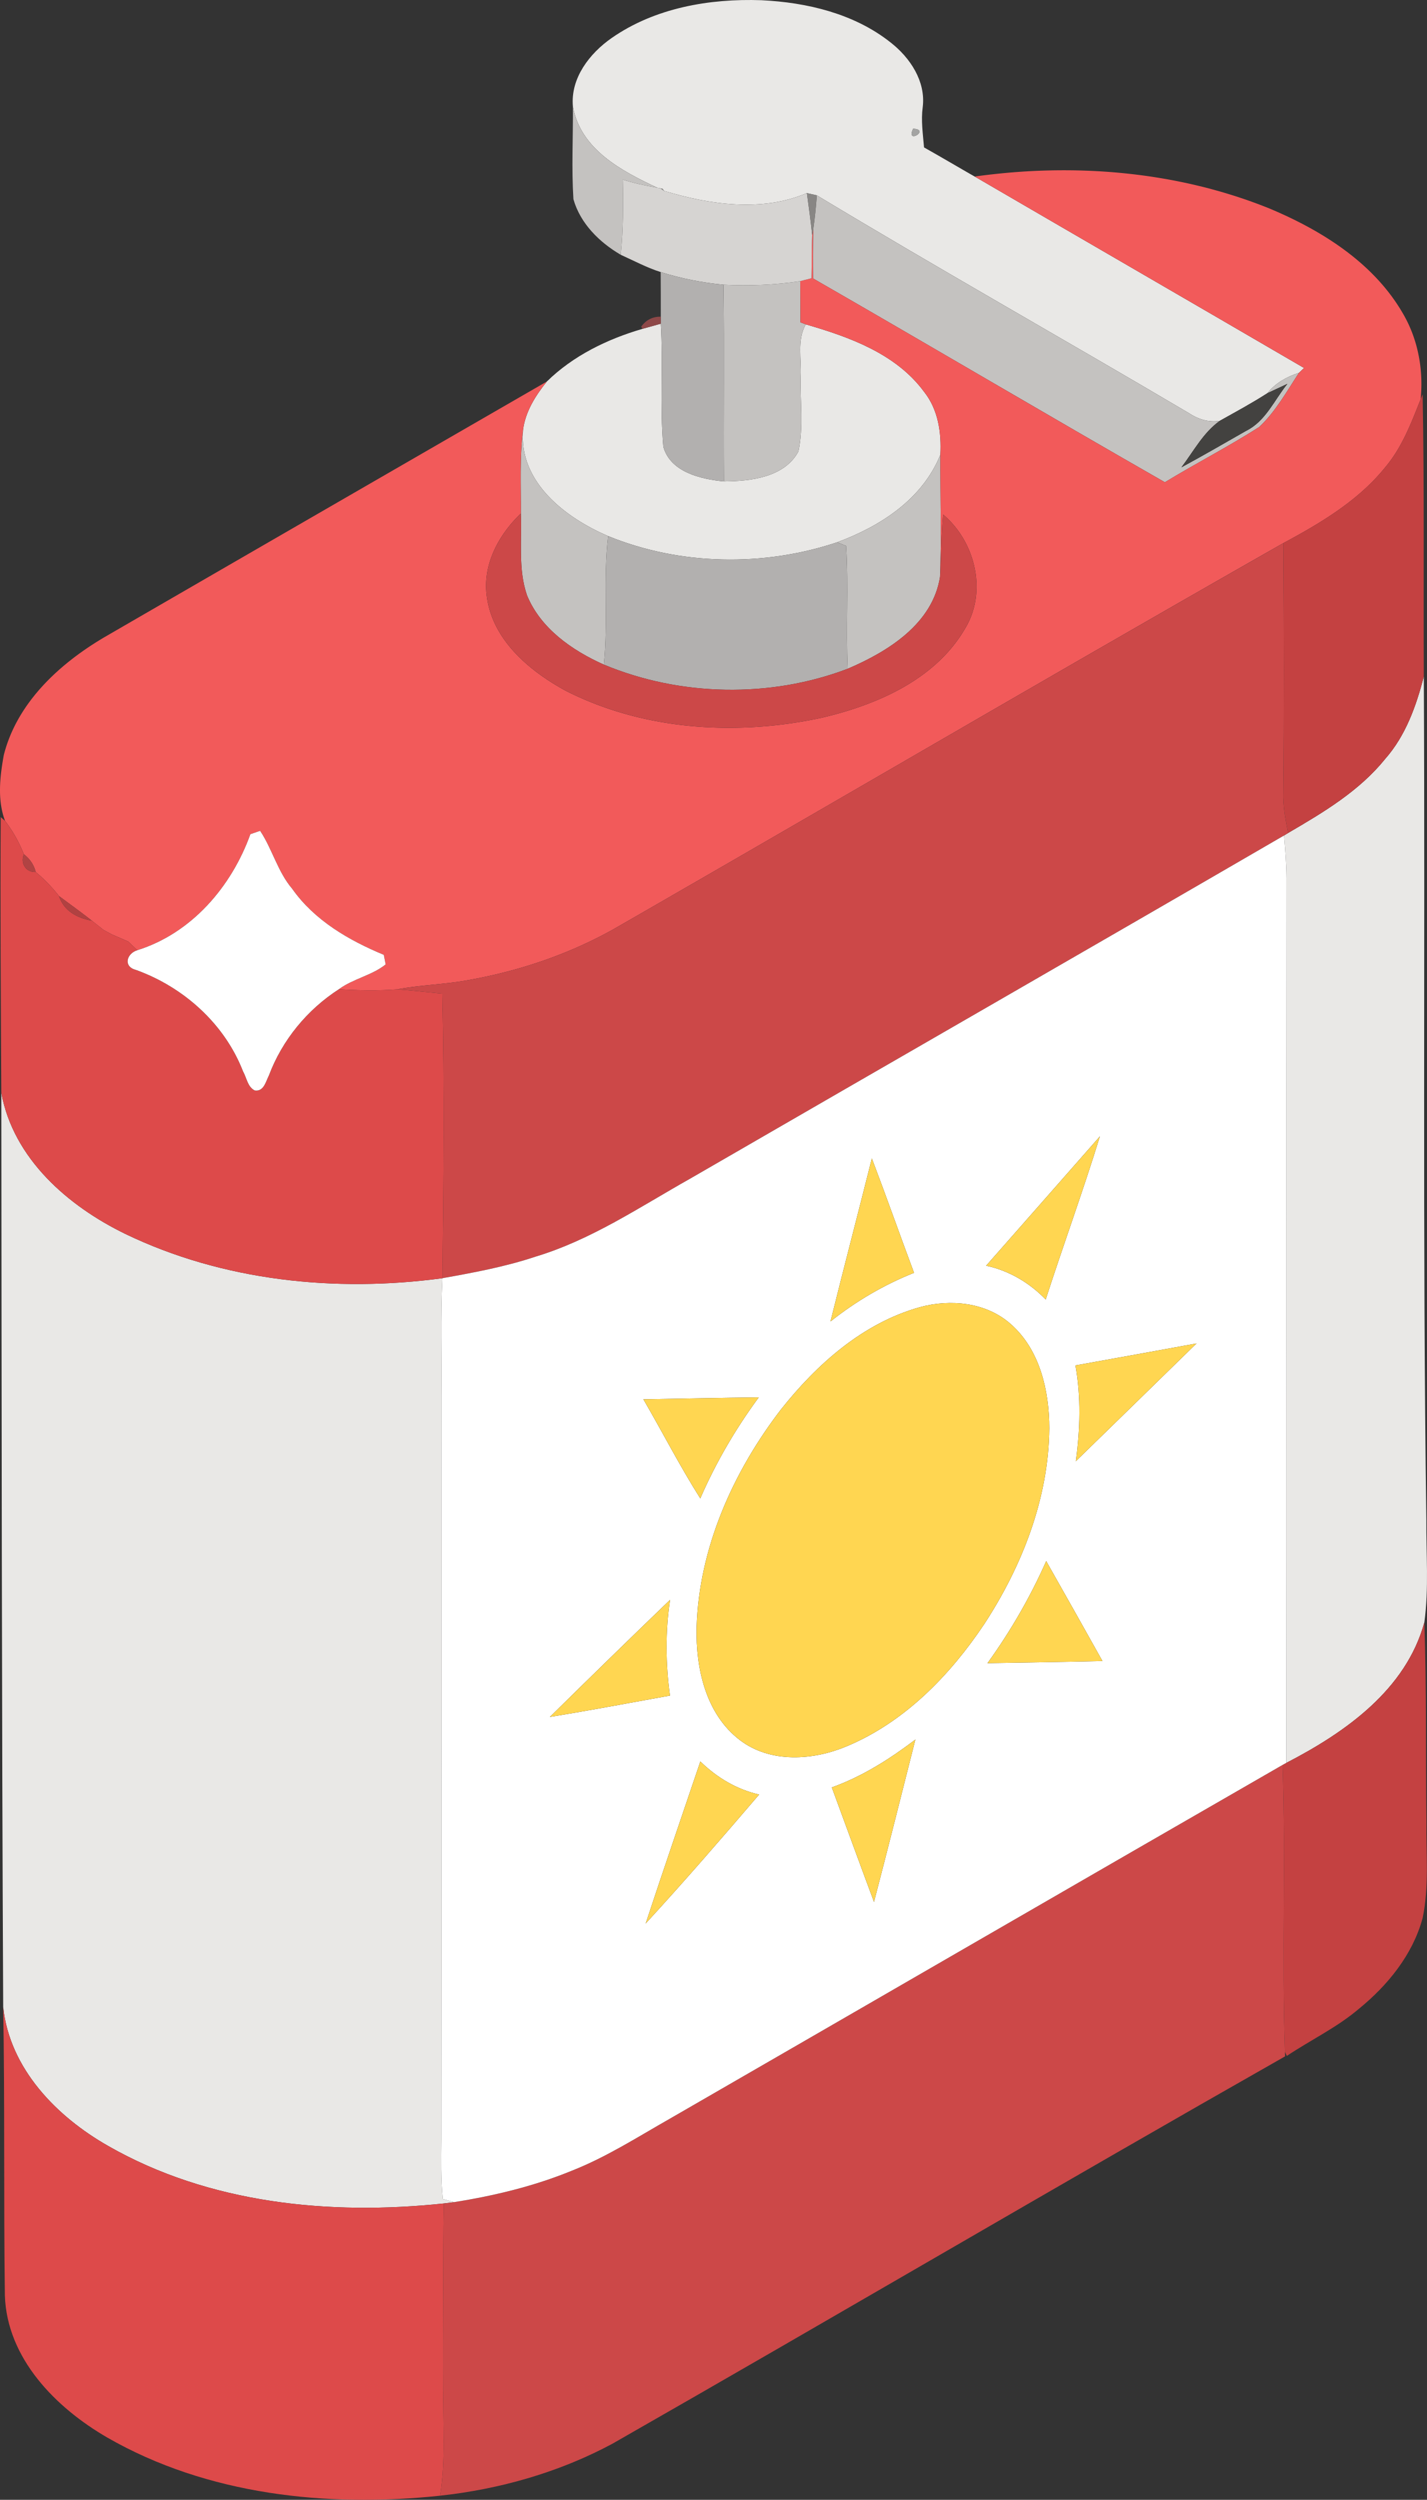
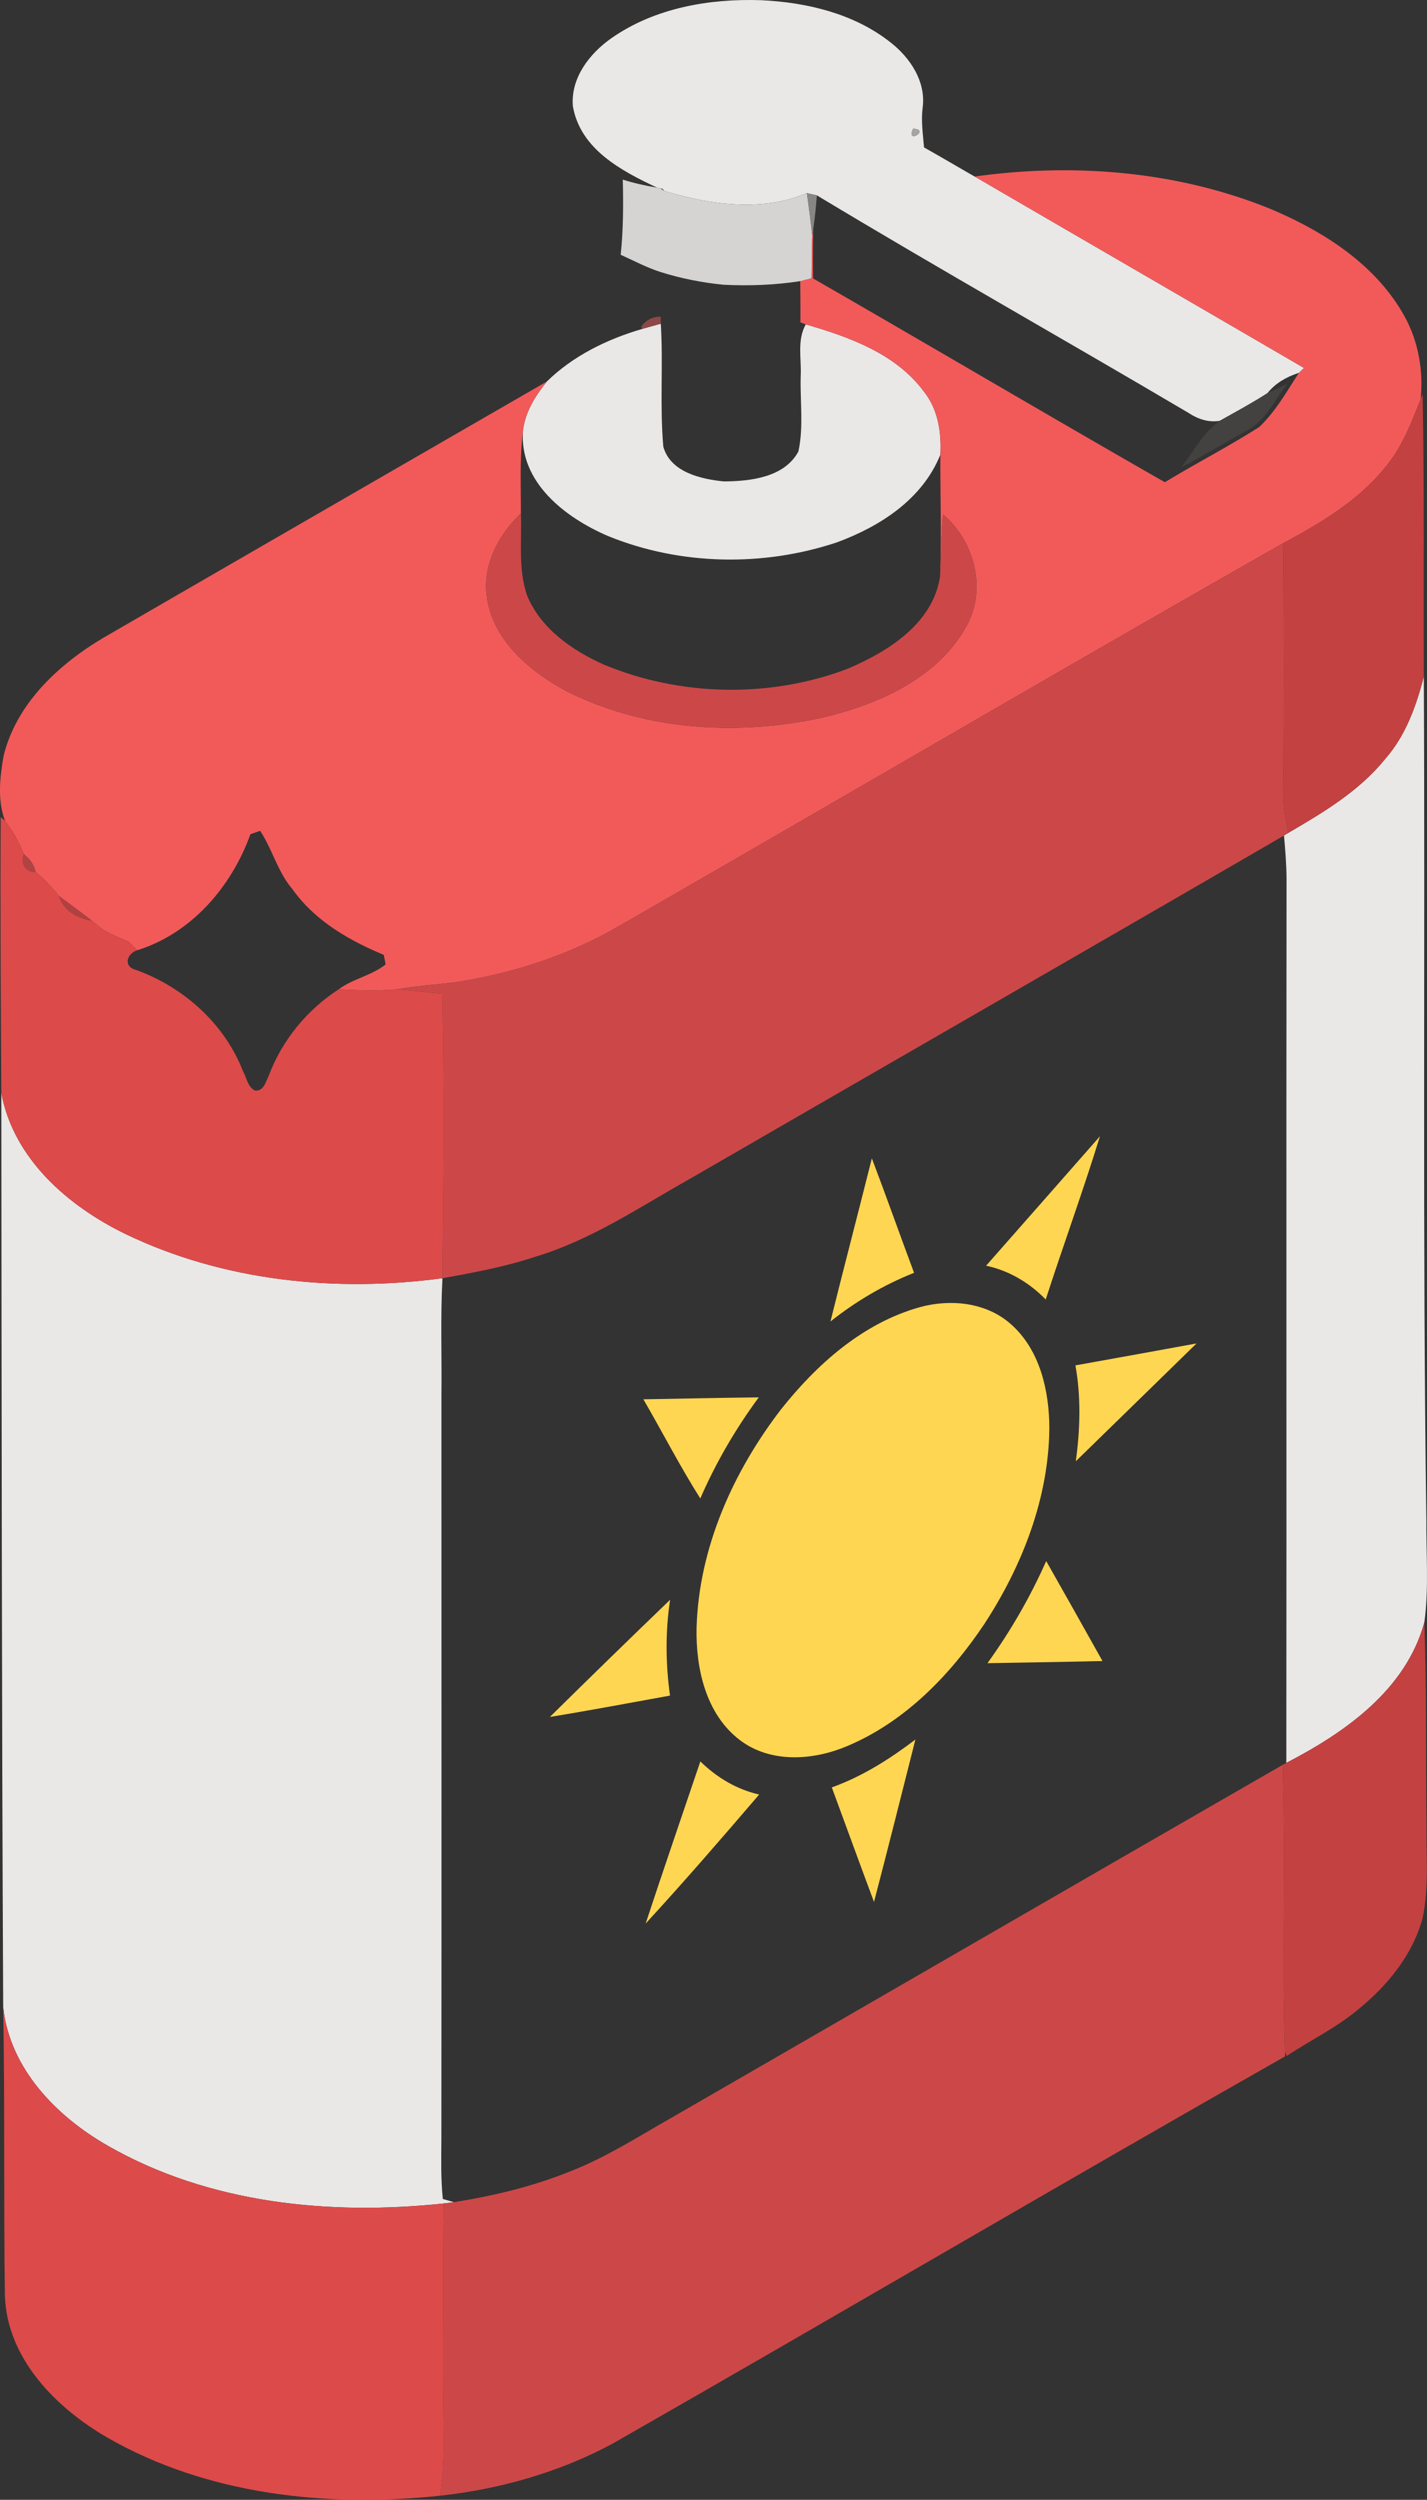
<svg xmlns="http://www.w3.org/2000/svg" width="353.02" height="618.161" viewBox="0 0 264.765 463.621">
  <rect x="0" y="0" width="264.765" height="463.621" fill="#333333" stroke="none" />
  <g fill="#e9e8e6">
    <path d="M113.503 7.039c8.03-5.59 18.14-7.33 27.76-7 8.46.41 17.22 2.48 23.97 7.83 3.62 2.82 6.56 7.21 5.97 11.99-.34 2.49.04 4.99.24 7.48 3.54 1.99 7.03 4.07 10.57 6.08 19.97 11.63 39.97 23.19 59.94 34.83-.24.23-.71.67-.95.9-2.27.72-4.34 1.89-5.85 3.77-2.86 1.85-5.87 3.46-8.84 5.13-2.07.34-4.06-.32-5.76-1.45-22.94-13.55-46.18-26.62-68.99-40.37-.47-.1-1.4-.32-1.86-.42-8.38 3.59-18.04 2.14-26.5-.41l-.26-.38-.42-.09-.59-.12c-6.63-3.11-14.23-7.11-15.64-15.08-.46-5.25 3.11-9.84 7.21-12.69m55.92 16.83c-1.46 3.04 3.29.15 0 0zM101.463 70.759c4.88-4.79 11.25-7.88 17.75-9.77.85-.24 2.54-.72 3.39-.95.47 7.59-.21 15.23.47 22.81 1.32 4.74 6.98 6.01 11.25 6.44 4.92-.04 11.21-.74 13.81-5.55 1-4.57.3-9.32.43-13.96.17-3.2-.72-6.69.94-9.62 8.12 2.35 16.76 5.45 21.96 12.52 2.61 3.29 3.23 7.58 3.01 11.65-3.33 8.25-11.12 13.27-19.14 16.24-13.68 4.58-29.1 4.31-42.49-1.14-7.94-3.4-16.6-10.01-15.8-19.67.43-3.4 2.31-6.38 4.42-9zM257.043 140.709c3.77-4.29 5.72-9.77 7.13-15.22.26 52.1-.26 104.22.47 156.32-.05 6.36.49 12.75-.37 19.08-3.42 12.51-14.69 20.42-25.61 26.06.06-54.69-.03-109.37.04-164.06-.02-2.65-.24-5.3-.47-7.93.19-.12.57-.35.76-.47 6.55-3.82 13.23-7.79 18.05-13.78zM.243 202.689c2.24 12.18 12.32 20.95 22.97 26.14 18.15 8.76 39.05 10.91 58.88 8.23-.39 7.27-.1 14.55-.19 21.83 0 45.97.03 91.94-.01 137.91-.03 3.68-.11 7.36.27 11.03.51.15 1.55.44 2.06.59l-1.88.24c-21.13 2.26-43.56.04-62.28-10.67-9.57-5.44-18.27-14.33-19.47-25.75-.28-56.52-.29-113.04-.35-169.55z" />
  </g>
  <g fill="#c4c2c0">
-     <path d="M106.293 19.729c1.41 7.97 9.01 11.97 15.64 15.08-2.16-.37-4.3-.83-6.38-1.5.11 4.65.1 9.31-.39 13.94-3.95-2.31-7.49-5.79-8.77-10.3-.37-5.73-.05-11.48-.1-17.22zM151.563 36.229c22.81 13.75 46.05 26.82 68.99 40.37 1.7 1.13 3.69 1.79 5.76 1.45-3.08 2.21-4.87 5.67-7.12 8.63 4.05-2.19 8.03-4.5 12.03-6.78 3.61-1.79 5.23-5.73 7.64-8.71-.93.43-2.78 1.3-3.71 1.73 1.51-1.88 3.58-3.05 5.85-3.77-2.27 3.46-4.33 7.18-7.36 10.04-5.7 3.64-11.74 6.74-17.51 10.25-21.83-12.48-43.48-25.27-65.28-37.8-.03-3.06-.04-6.11.04-9.16.31-2.07.5-4.16.67-6.25zM134.233 52.809c4.75.24 9.54.06 14.25-.67.02 2.54.05 5.09.03 7.64.25.09.75.29.99.38-1.66 2.93-.77 6.42-.94 9.62-.13 4.64.57 9.39-.43 13.96-2.6 4.81-8.89 5.51-13.81 5.55-.1-12.16.09-24.32-.09-36.48zM96.643 95.229c.02-5.16-.24-10.34.4-15.47-.8 9.66 7.86 16.27 15.8 19.67-.97 7.91.04 15.9-.81 23.83-5.88-2.63-11.7-6.67-14.24-12.82-1.69-4.88-.95-10.14-1.15-15.21zM155.333 100.569c8.02-2.97 15.81-7.99 19.14-16.24-.03 7.55.23 15.11-.06 22.65-1.37 8.72-9.66 13.86-17.13 17.05-.37-7.59.19-15.2-.3-22.78l-1.65-.68z" />
-   </g>
+     </g>
  <path fill="#bab9b8" opacity=".84" d="M169.423 23.869c3.29.15-1.46 3.04 0 0z" />
  <path fill="#f25a5a" d="M180.873 32.739c18.26-2.55 37.35-1.03 54.54 5.88 9.93 4.14 19.73 10.29 25.11 19.92 2.63 4.67 3.6 10.21 3.06 15.51-1.74 4.38-3.44 8.89-6.51 12.54-5.01 6.25-12.01 10.4-18.97 14.14-41.56 23.63-82.82 47.79-124.28 71.61-8.23 4.6-17.28 7.68-26.54 9.36-4.48.88-9.06.94-13.53 1.78-3.63.29-7.26.21-10.88-.02 2.66-1.96 6.13-2.55 8.68-4.6-.09-.44-.26-1.33-.35-1.77-6.5-2.7-12.84-6.37-16.98-12.23-2.71-3.18-3.69-7.35-5.96-10.77-.45.16-1.35.47-1.8.62-3.5 9.73-10.9 18.36-20.97 21.52-.43-.4-1.29-1.21-1.72-1.62-.73-.32-2.19-.95-2.92-1.26-.05-.03-.14-.07-.19-.1-.37-.2-1.1-.59-1.47-.79l-.45-.37c-.43-.33-1.28-1-1.7-1.34-2-1.57-4.06-3.06-6.1-4.57a28.797 28.797 0 0 0-4.31-4.45 5.876 5.876 0 0 0-2.2-3.29c-.88-2.21-2.04-4.3-3.49-6.19-1.47-3.87-.96-8.26-.23-12.25 2.49-9.78 10.45-17.03 18.88-21.95 27.28-15.79 54.57-31.54 81.87-47.29-2.11 2.62-3.99 5.6-4.42 9-.64 5.13-.38 10.31-.4 15.47-4.19 4-7.24 9.68-6.29 15.63 1.15 7.95 7.9 13.59 14.57 17.23 14.51 7.38 31.69 8.44 47.45 5.05 10.27-2.39 21.16-7.06 26.69-16.57 4.17-6.86 1.9-16.1-4.07-21.14-.39 3.84-.31 7.71-.58 11.55.29-7.54.03-15.1.06-22.65.22-4.07-.4-8.36-3.01-11.65-5.2-7.07-13.84-10.17-21.96-12.52-.24-.09-.74-.29-.99-.38.02-2.55-.01-5.1-.03-7.64.52-.14 1.56-.41 2.08-.54.08-2.66-.01-5.32.13-7.98l.2-1.14c-.08 3.05-.07 6.1-.04 9.16 21.8 12.53 43.45 25.32 65.28 37.8 5.77-3.51 11.81-6.61 17.51-10.25 3.03-2.86 5.09-6.58 7.36-10.04.24-.23.71-.67.95-.9-19.97-11.64-39.97-23.2-59.94-34.83z" />
  <path fill="#d6d4d2" d="M115.553 33.309c2.08.67 4.22 1.13 6.38 1.5l.59.12c.17.12.51.35.68.47 8.46 2.55 18.12 4 26.5.41.37 2.6.71 5.2.99 7.81-.14 2.66-.05 5.32-.13 7.98-.52.13-1.56.4-2.08.54-4.71.73-9.5.91-14.25.67-3.95-.39-7.87-1.16-11.65-2.35-2.58-.82-4.96-2.1-7.42-3.21.49-4.63.5-9.29.39-13.94z" />
-   <path fill="#acaaa9" opacity=".77" d="M122.523 34.929l.42.09.26.38c-.17-.12-.51-.35-.68-.47z" />
  <path fill="#a19e9c" opacity=".77" d="M149.703 35.809c.46.1 1.39.32 1.86.42-.17 2.09-.36 4.18-.67 6.25l-.2 1.14c-.28-2.61-.62-5.21-.99-7.81z" />
  <g fill="#b2b0af">
-     <path d="M122.583 50.459c3.78 1.19 7.7 1.96 11.65 2.35.18 12.16-.01 24.32.09 36.48-4.27-.43-9.93-1.7-11.25-6.44-.68-7.58 0-15.22-.47-22.81v-1.31c-.01-2.76.01-5.52-.02-8.27zM112.033 123.259c.85-7.93-.16-15.92.81-23.83 13.39 5.45 28.81 5.72 42.49 1.14l1.65.68c.49 7.58-.07 15.19.3 22.78-14.41 5.48-31.02 5.15-45.25-.77z" />
-   </g>
+     </g>
  <path fill="#b05050" opacity=".73" d="M118.963 60.579c.91-1.25 2.13-1.87 3.64-1.85v1.31c-.85.23-2.54.71-3.39.95z" />
  <path fill="#434240" d="M235.153 72.919c.93-.43 2.78-1.3 3.71-1.73-2.41 2.98-4.03 6.92-7.64 8.71-4 2.28-7.98 4.59-12.03 6.78 2.25-2.96 4.04-6.42 7.12-8.63 2.97-1.67 5.98-3.28 8.84-5.13z" />
  <g fill="#c44141">
    <path d="M263.583 74.049l.37-.91c.33 17.44.13 34.9.22 52.35-1.41 5.45-3.36 10.93-7.13 15.22-4.82 5.99-11.5 9.96-18.05 13.78-.43-2.19-.86-4.39-.91-6.63.17-15.71.13-31.42.02-47.13 6.96-3.74 13.96-7.89 18.97-14.14 3.07-3.65 4.77-8.16 6.51-12.54zM238.663 326.949c10.92-5.64 22.19-13.55 25.61-26.06.42 12.32.23 24.67.39 37-.08 5.95.52 11.96-.71 17.84-1.84 6.8-6.48 12.49-11.87 16.87-4.07 3.45-8.92 5.75-13.33 8.7l-.34-.73c-.63-17.74.17-35.5-.45-53.24z" />
  </g>
  <g fill="#cc4848">
    <path d="M90.353 110.859c-.95-5.95 2.1-11.63 6.29-15.63.2 5.07-.54 10.33 1.15 15.21 2.54 6.15 8.36 10.19 14.24 12.82 14.23 5.92 30.84 6.25 45.25.77 7.47-3.19 15.76-8.33 17.13-17.05.27-3.84.19-7.71.58-11.55 5.97 5.04 8.24 14.28 4.07 21.14-5.53 9.51-16.42 14.18-26.69 16.57-15.76 3.39-32.94 2.33-47.45-5.05-6.67-3.64-13.42-9.28-14.57-17.23zM113.823 172.339c41.46-23.82 82.72-47.98 124.28-71.61.11 15.71.15 31.42-.02 47.13.05 2.24.48 4.44.91 6.63-.19.12-.57.35-.76.47-36.69 21.3-73.48 42.41-110.2 63.65-9.32 5.24-18.32 11.34-28.65 14.45-5.63 1.88-11.46 2.96-17.29 4 .22-17.58.38-35.19-.02-52.77-2.78-.27-5.55-.59-8.32-.81 4.47-.84 9.05-.9 13.53-1.78 9.26-1.68 18.31-4.76 26.54-9.36zM124.263 392.949c37.91-21.86 75.77-43.8 113.7-65.62.62 17.74-.18 35.5.45 53.24l.02.81c-41.75 23.7-83.14 48.05-124.84 71.86-9.86 5.29-20.85 8.41-31.95 9.62 1.11-6.62.49-13.33.62-20 .06-11.4-.13-22.8.08-34.2l1.88-.24c7.48-1.19 14.9-2.97 21.91-5.85 6.39-2.52 12.18-6.24 18.13-9.62z" />
  </g>
  <g fill="#dd4a4a">
    <path d="M.133 151.549l.81.7c1.45 1.89 2.61 3.98 3.49 6.19-.72 1.64.37 3.39 2.2 3.29 1.59 1.33 3.04 2.81 4.31 4.45.89 2.77 3.39 4.11 6.1 4.57.42.34 1.27 1.01 1.7 1.34l.45.37c.37.2 1.1.59 1.47.79.05.03.14.07.19.1.73.31 2.19.94 2.92 1.26.43.41 1.29 1.22 1.72 1.62-2 .61-2.69 3.05-.24 3.66 8.83 3.19 16.43 9.99 19.85 18.82.68 1.18.83 2.87 2.17 3.53 1.67.24 2.03-1.65 2.6-2.75 2.46-6.57 7.11-12.23 13-16.03 3.62.23 7.25.31 10.88.02 2.77.22 5.54.54 8.32.81.4 17.58.24 35.19.02 52.77-19.83 2.68-40.73.53-58.88-8.23-10.65-5.19-20.73-13.96-22.97-26.14-.09-17.04-.21-34.1-.11-51.14zM.593 372.239c1.2 11.42 9.9 20.31 19.47 25.75 18.72 10.71 41.15 12.93 62.28 10.67-.21 11.4-.02 22.8-.08 34.2-.13 6.67.49 13.38-.62 20-20.96 2.22-43.19-.13-61.73-10.78-9.56-5.53-18.62-14.66-19.01-26.35-.24-17.83.01-35.66-.31-53.49z" />
  </g>
  <g fill="#fff">
-     <path d="M46.463 154.709c.45-.15 1.35-.46 1.8-.62 2.27 3.42 3.25 7.59 5.96 10.77 4.14 5.86 10.48 9.53 16.98 12.23.09.44.26 1.33.35 1.77-2.55 2.05-6.02 2.64-8.68 4.6-5.89 3.8-10.54 9.46-13 16.03-.57 1.1-.93 2.99-2.6 2.75-1.34-.66-1.49-2.35-2.17-3.53-3.42-8.83-11.02-15.63-19.85-18.82-2.45-.61-1.76-3.05.24-3.66 10.07-3.16 17.47-11.79 20.97-21.52zM128.033 218.609c36.72-21.24 73.51-42.35 110.2-63.65.23 2.63.45 5.28.47 7.93-.07 54.69.02 109.37-.04 164.06l-.7.38c-37.93 21.82-75.79 43.76-113.7 65.62-5.95 3.38-11.74 7.1-18.13 9.62-7.01 2.88-14.43 4.66-21.91 5.85-.51-.15-1.55-.44-2.06-.59-.38-3.67-.3-7.35-.27-11.03.04-45.97.01-91.94.01-137.91.09-7.28-.2-14.56.19-21.83 5.83-1.04 11.66-2.12 17.29-4 10.33-3.11 19.33-9.21 28.65-14.45m76.05-7.87c-7.04 7.99-14.06 16.01-21.12 24 4.25.91 8.04 3.16 11.06 6.27 3.27-10.12 6.93-20.11 10.06-30.27m-42.32 4.09c-2.53 10.09-5.17 20.16-7.68 30.26 4.71-3.74 9.92-6.81 15.51-9.03-2.64-7.07-5.15-14.18-7.83-21.23m8.88 27.61c-10.55 2.95-19.09 10.57-25.76 18.98-8.89 11.58-15.2 25.67-15.64 40.42-.17 7.56 1.7 16.06 8.03 20.88 5.7 4.34 13.63 3.79 19.93 1.11 10.67-4.49 19.06-13.12 25.41-22.61 7.04-10.77 11.96-23.33 12.08-36.32-.01-6.95-1.73-14.57-7.16-19.34-4.55-4.03-11.2-4.7-16.89-3.12m28.89 10.79c1.06 5.88.88 11.88.07 17.78 7.46-7.29 14.95-14.55 22.4-21.85-7.49 1.38-14.98 2.72-22.47 4.07m-80.16 6.29c3.55 6.11 6.78 12.42 10.56 18.39 2.89-6.64 6.55-12.92 10.85-18.75-7.14.08-14.27.24-21.41.36m63.84 48.94c7.11-.12 14.23-.23 21.34-.4-3.46-6.19-6.94-12.37-10.44-18.54-2.96 6.68-6.63 13.02-10.9 18.94m-81.19 9.97c7.45-1.21 14.86-2.62 22.29-3.96-.82-5.9-.88-11.88.02-17.77-7.48 7.19-14.91 14.45-22.31 21.73m52.31 13.07c2.61 7.08 5.19 14.17 7.83 21.24 2.62-10.02 5.14-20.07 7.68-30.12-4.76 3.62-9.86 6.85-15.51 8.88m-24.39-4.82c-3.39 10.03-6.84 20.03-10.15 30.07 7.19-7.82 14.15-15.86 21.06-23.93-4.18-.95-7.86-3.16-10.91-6.14z" />
-   </g>
+     </g>
  <path fill="#c74646" opacity=".85" d="M4.433 158.439c1.1.81 1.86 1.97 2.2 3.29-1.83.1-2.92-1.65-2.2-3.29z" />
  <path fill="#c64444" opacity=".86" d="M10.943 166.179c2.04 1.51 4.1 3 6.1 4.57-2.71-.46-5.21-1.8-6.1-4.57z" />
-   <path fill="#ad3c3c" opacity=".75" d="M18.743 172.089l.45.37-.45-.37z" />
-   <path fill="#ac3e3e" opacity=".73" d="M20.663 173.249c.05.03.14.07.19.1-.05-.03-.14-.07-.19-.1z" />
+   <path fill="#ac3e3e" opacity=".73" d="M20.663 173.249z" />
  <path fill="#bb4242" opacity=".82" d="M23.773 174.609z" />
  <g fill="#ffd651">
    <path d="M204.083 210.739c-3.13 10.16-6.79 20.15-10.06 30.27-3.02-3.11-6.81-5.36-11.06-6.27 7.06-7.99 14.08-16.01 21.12-24zM161.763 214.829c2.68 7.05 5.19 14.16 7.83 21.23-5.59 2.22-10.8 5.29-15.51 9.03 2.51-10.1 5.15-20.17 7.68-30.26zM170.643 242.439c5.69-1.58 12.34-.91 16.89 3.12 5.43 4.77 7.15 12.39 7.16 19.34-.12 12.99-5.04 25.55-12.08 36.32-6.35 9.49-14.74 18.12-25.41 22.61-6.3 2.68-14.23 3.23-19.93-1.11-6.33-4.82-8.2-13.32-8.03-20.88.44-14.75 6.75-28.84 15.64-40.42 6.67-8.41 15.21-16.03 25.76-18.98zM199.533 253.229c7.49-1.35 14.98-2.69 22.47-4.07-7.45 7.3-14.94 14.56-22.4 21.85.81-5.9.99-11.9-.07-17.78zM119.373 259.519c7.14-.12 14.27-.28 21.41-.36-4.3 5.83-7.96 12.11-10.85 18.75-3.78-5.97-7.01-12.28-10.56-18.39zM183.213 308.459c4.27-5.92 7.94-12.26 10.9-18.94 3.5 6.17 6.98 12.35 10.44 18.54-7.11.17-14.23.28-21.34.4zM102.023 318.429c7.4-7.28 14.83-14.54 22.31-21.73-.9 5.89-.84 11.87-.02 17.77-7.43 1.34-14.84 2.75-22.29 3.96zM154.333 331.499c5.65-2.03 10.75-5.26 15.51-8.88-2.54 10.05-5.06 20.1-7.68 30.12-2.64-7.07-5.22-14.16-7.83-21.24zM129.943 326.679c3.05 2.98 6.73 5.19 10.91 6.14-6.91 8.07-13.87 16.11-21.06 23.93 3.31-10.04 6.76-20.04 10.15-30.07z" />
  </g>
</svg>